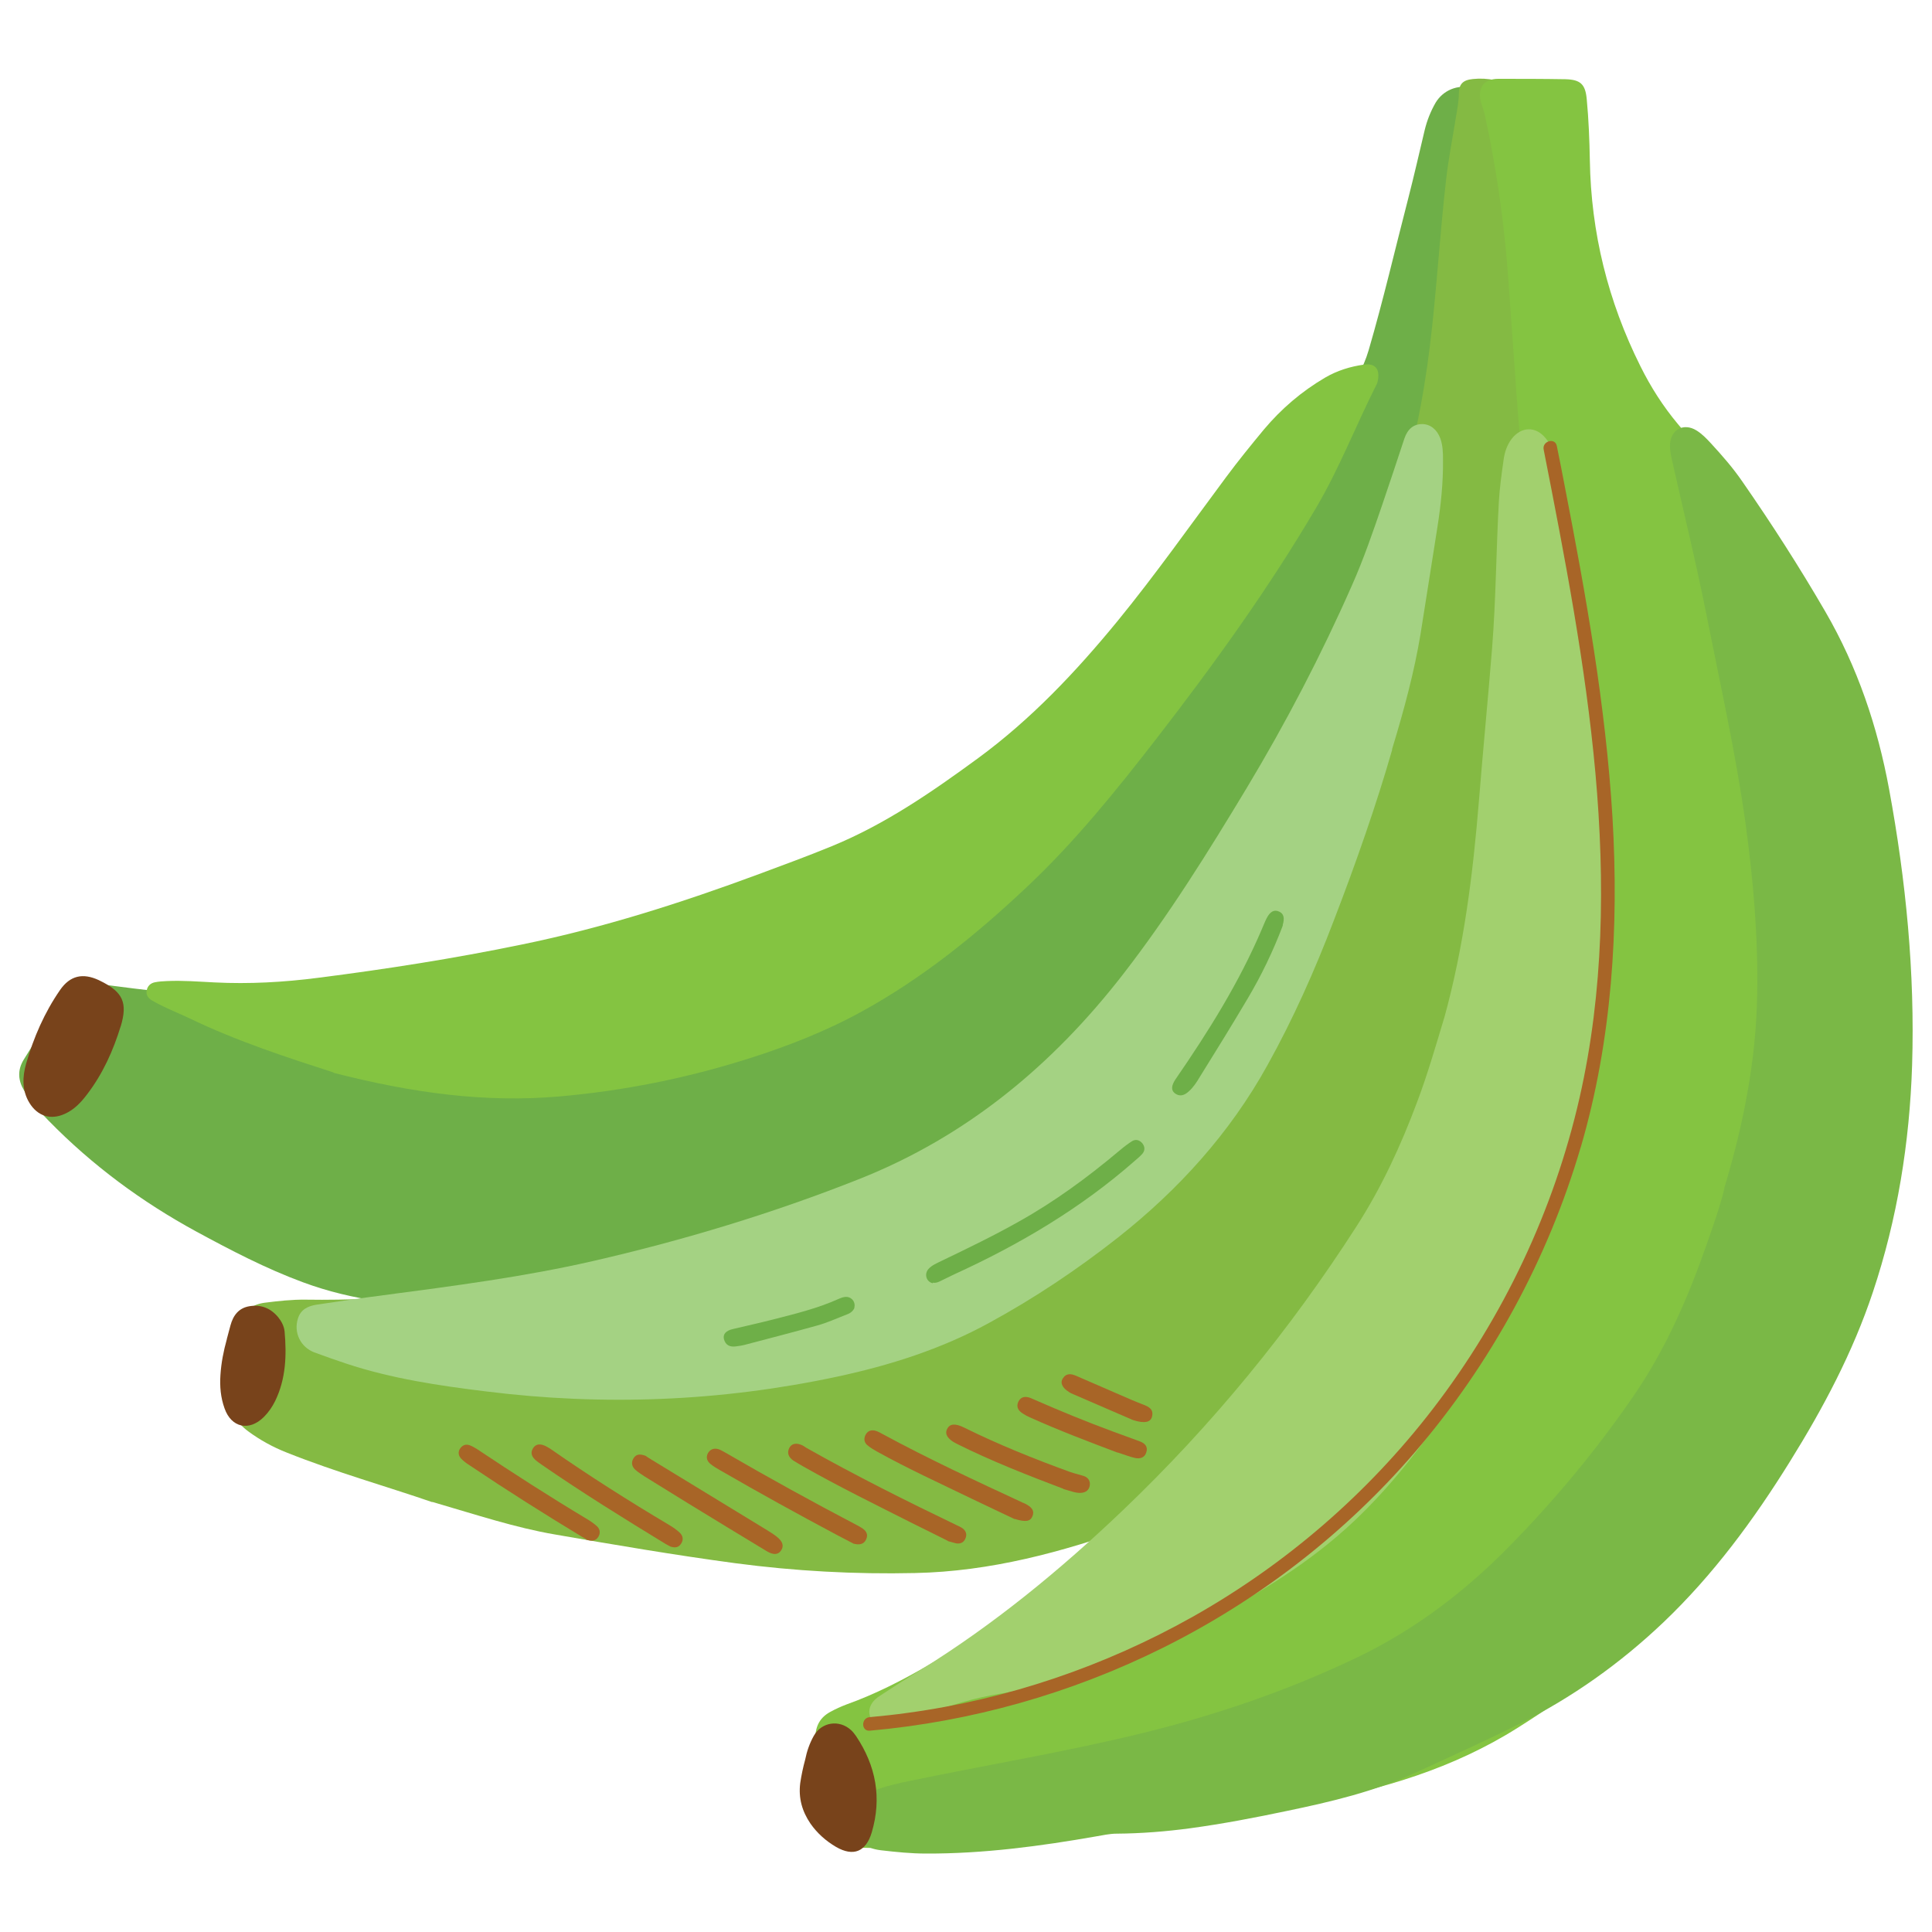
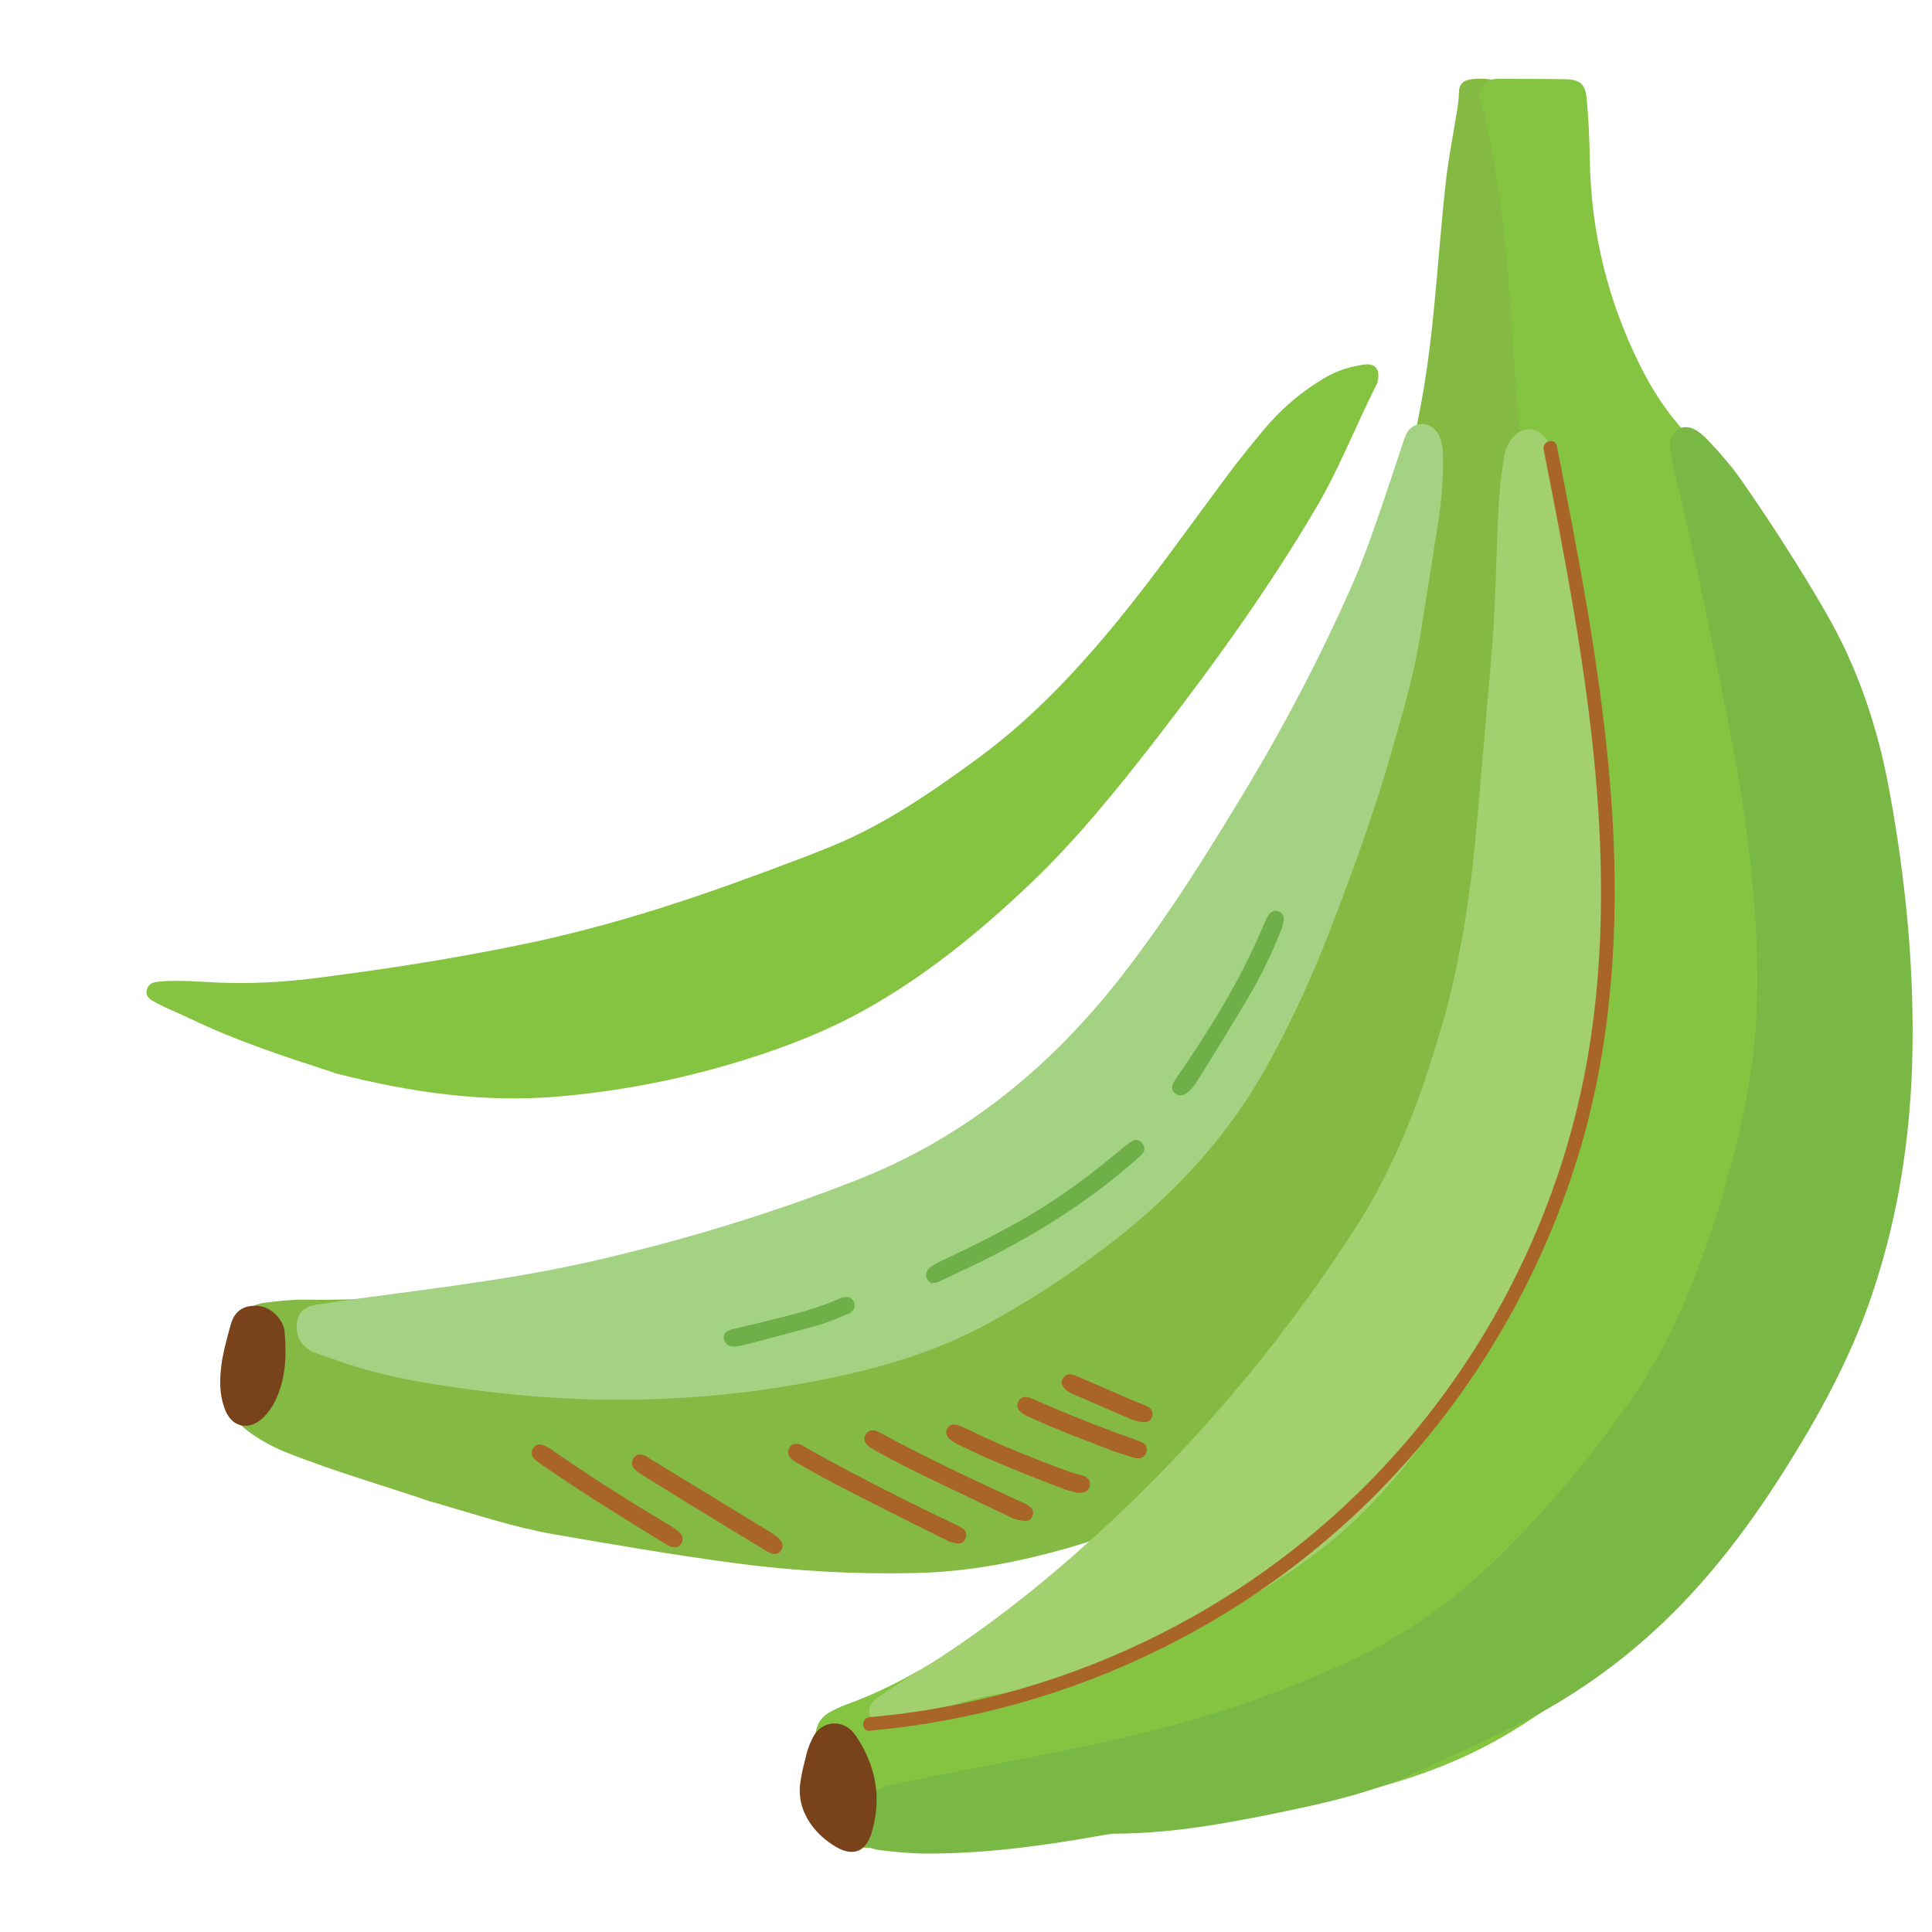
<svg xmlns="http://www.w3.org/2000/svg" id="Layer_1" data-name="Layer 1" viewBox="0 0 100 100">
  <defs>
    <style>
      .cls-1 {
        fill: #78431b;
      }

      .cls-1, .cls-2, .cls-3, .cls-4, .cls-5, .cls-6, .cls-7, .cls-8 {
        stroke-width: 0px;
      }

      .cls-2 {
        fill: #7ab846;
      }

      .cls-3 {
        fill: #6eaf48;
      }

      .cls-4 {
        fill: #a2d06e;
      }

      .cls-5 {
        fill: #a4d283;
      }

      .cls-6 {
        fill: #a86527;
      }

      .cls-7 {
        fill: #84c441;
      }

      .cls-8 {
        fill: #84ba43;
      }
    </style>
  </defs>
-   <path class="cls-3" d="m74.03,24.4c-1.21,4.64-3.02,8.82-5.19,12.86-2.43,4.52-5.05,8.92-8.19,12.99-6.48,8.41-14.98,13.73-25.26,16.24-3.8.93-7.69,1.12-11.6,1.13-2.78,0-5.49-.28-8.11-1.25-1.92-.71-3.72-1.65-5.51-2.62-2.83-1.54-5.39-3.43-7.65-5.74-.47-.48-.92-.97-1.27-1.56-.32-.53-.35-1.06-.03-1.59.66-1.07,1.32-2.13,2.11-3.11.53-.65,1.14-.9,2-.79,4.26.57,8.55.91,12.8,1.55,5.41.81,10.8.74,16.14-.49,5.57-1.28,10.71-3.51,15.16-7.18,2.89-2.38,5.36-5.14,7.56-8.15,2.98-4.09,5.94-8.19,9.04-12.18,1.06-1.36,2.15-2.7,3.36-3.92.7-.7,1.17-1.51,1.45-2.46.76-2.6,1.37-5.24,2.05-7.86.3-1.17.57-2.35.85-3.53.12-.5.31-.98.57-1.43.39-.64,1.12-.94,1.85-.77.64.15.95.51.92,1.21-.08,1.81-.16,3.63-.48,5.41-.43,2.38-.93,4.75-1.33,7.13-.36,2.12-.69,4.24-1.26,6.12Z" />
  <path class="cls-8" d="m22.37,77.75c-2.28-.79-4.96-1.54-7.54-2.57-.71-.28-1.38-.65-1.99-1.1-.59-.44-.94-1.02-.93-1.77,0-1.26.12-2.5.47-3.72.19-.68.59-1.06,1.31-1.16.71-.09,1.42-.17,2.14-.16,4.47.07,8.89-.45,13.3-1.1,3.49-.51,6.91-1.26,10.24-2.45,2.81-1,5.52-2.24,8.13-3.68,2.47-1.36,4.63-3.13,6.63-5.11,4.02-3.97,7.47-8.39,10.3-13.28,1.47-2.54,3.09-4.99,4.49-7.56,2.76-5.06,4.39-10.46,5.09-16.17.35-2.87.51-5.75.84-8.62.12-1.07.33-2.12.5-3.18.07-.42.15-.83.16-1.26,0-.51.21-.72.73-.77.38-.04.76-.02,1.14.06.85.17,1.17.53,1.29,1.39.22,1.56.19,3.12.16,4.69-.05,2.33.09,4.65.43,6.96.4,2.66.49,5.35.82,8.01.27,2.2.47,4.41.54,6.62.09,3.14-.13,6.26-.49,9.38-.5,4.32-1.29,8.59-2.43,12.79-.89,3.3-2.2,6.43-3.67,9.51-.94,1.96-1.88,3.92-3.08,5.73-3.05,4.6-7.1,7.95-12.34,9.81-3.65,1.3-7.35,2.3-11.25,2.38-3.11.07-6.22-.1-9.31-.51-3.13-.42-6.24-.95-9.35-1.49-2.03-.35-3.99-1-6.32-1.68Z" />
  <path class="cls-7" d="m96.38,65.78c-1.29,4.75-3.31,9.17-6.13,13.21-2,2.85-4.52,5.19-7.25,7.33-1.43,1.12-2.92,2.15-4.46,3.12-3.32,2.09-6.99,3.19-10.81,3.87-2.03.36-4.06.67-6.1.94-2.37.31-4.72.8-7.1,1.06-3.43.38-6.87.41-10.32.32-.57-.02-.95-.24-1.11-.78-.49-1.61-.95-3.22-.9-4.93.02-.61.26-1.03.77-1.31.27-.15.56-.28.85-.39,1.48-.53,2.87-1.24,4.23-2.03,2.17-1.26,4.38-2.44,6.46-3.85,3.5-2.38,6.57-5.24,9.49-8.3,1.86-1.94,3.7-3.89,5.2-6.14,1.73-2.6,3.26-5.3,4.47-8.17.63-1.49,1.06-3.04,1.45-4.61,1.18-4.76,2.13-9.57,2.97-14.4.62-3.58,1.03-7.18,1.1-10.81.02-1.14-.02-2.28-.15-3.42-.46-4.09-.68-8.21-.99-12.31-.21-2.79-.61-5.56-1.21-8.3-.05-.22-.15-.42-.2-.64-.16-.71.17-1.15.89-1.16,1.16,0,2.33,0,3.49.02.79.02,1.04.26,1.11,1.04.1,1.05.14,2.1.16,3.15.06,3.75.94,7.31,2.62,10.67.53,1.07,1.17,2.07,1.93,2.98,1.08,1.29,2.17,2.57,3.25,3.85,1.46,1.74,2.76,3.58,3.94,5.52,1.94,3.19,2.98,6.69,3.51,10.36.76,5.26.79,10.52.34,15.8-.24,2.82-.76,5.59-1.5,8.32Z" />
  <path class="cls-2" d="m89.25,61.49c.99-3.29,1.64-6.58,1.7-9.96.06-3-.2-5.99-.61-8.97-.5-3.57-1.29-7.09-1.99-10.62-.53-2.68-1.18-5.33-1.78-8-.07-.31-.14-.61-.13-.93.03-.78.71-1.14,1.37-.73.29.18.52.42.75.67.58.63,1.14,1.27,1.62,1.97,1.52,2.19,2.96,4.43,4.3,6.74,1.66,2.86,2.7,5.94,3.3,9.19.87,4.72,1.34,9.49,1.19,14.29-.13,4-.76,7.94-2.03,11.74-1.04,3.12-2.57,6-4.3,8.78-1.87,3.01-3.96,5.85-6.54,8.31-2.24,2.13-4.73,3.9-7.5,5.28-1.77.88-3.56,1.69-5.35,2.51-2.11.97-4.36,1.5-6.62,1.97-1.66.35-3.33.67-5.02.9-1.27.17-2.54.27-3.81.28-.36,0-.71.08-1.06.14-2.91.51-5.84.9-8.8.89-.79,0-1.56-.08-2.34-.17-.84-.1-1.28-.49-1.36-1.15-.09-.78.38-1.71,1.02-1.95.61-.23,1.24-.37,1.88-.5,3.99-.83,8.01-1.49,11.97-2.46,3.84-.94,7.56-2.21,11.13-3.92,2.94-1.41,5.51-3.35,7.79-5.66,2.43-2.46,4.63-5.11,6.58-7.96,1.6-2.35,2.73-4.93,3.67-7.6.36-1.03.74-2.07.98-3.08Z" />
  <path class="cls-5" d="m72.06,38.8c-.8,2.79-1.86,5.83-3.02,8.84-.98,2.57-2.1,5.09-3.44,7.5-1.95,3.52-4.6,6.44-7.74,8.92-2.1,1.65-4.31,3.13-6.66,4.41-2.48,1.36-5.14,2.2-7.89,2.79-6.01,1.28-12.06,1.52-18.15.76-2.45-.3-4.88-.66-7.24-1.44-.55-.18-1.1-.38-1.65-.58-.71-.27-1.08-1.02-.85-1.75.14-.47.52-.65.96-.72,1.15-.17,2.3-.34,3.46-.49,3.64-.48,7.28-.95,10.86-1.77,4.7-1.08,9.3-2.47,13.79-4.25,5.56-2.21,9.99-5.89,13.63-10.58,2.38-3.07,4.42-6.35,6.42-9.67,2.03-3.38,3.85-6.87,5.44-10.48.6-1.35,1.08-2.75,1.56-4.15.39-1.14.77-2.29,1.15-3.44.17-.5.48-.75.92-.75.42,0,.77.28.94.74.13.36.14.75.14,1.13.01,1.17-.11,2.32-.29,3.47-.3,1.86-.58,3.72-.88,5.57-.32,1.9-.81,3.76-1.47,5.93Z" />
  <path class="cls-4" d="m74.75,52.7c1.02-3.69,1.49-7.46,1.8-11.26.21-2.63.47-5.26.68-7.89.2-2.52.21-5.05.35-7.58.04-.71.14-1.42.24-2.13.05-.4.17-.79.42-1.12.5-.65,1.25-.67,1.76-.04.29.37.6.74.42,1.27-.06.18.03.35.07.53,1.21,5.26,2.12,10.57,2.58,15.96.27,3.13.37,6.25.09,9.39-.37,4.14-1.11,8.21-2.56,12.12-1.43,3.86-3.35,7.47-5.64,10.88-1.43,2.12-3,4.13-4.86,5.89-2.3,2.17-4.98,3.8-7.77,5.24-.91.47-1.85.91-2.77,1.37-2.47,1.23-5.11,1.91-7.82,2.34-1.29.21-2.53.58-3.74,1.05-.58.23-1.18.44-1.77.63-.54.17-.96.02-1.15-.39-.19-.4-.06-.83.41-1.15.71-.47,1.43-.93,2.15-1.37,3.81-2.36,7.24-5.18,10.48-8.27,4.62-4.41,8.64-9.32,12.09-14.69,1.3-2.02,2.3-4.19,3.14-6.44.54-1.43.96-2.89,1.4-4.35Z" />
  <path class="cls-7" d="m17.26,55.51c-2.32-.75-4.96-1.6-7.47-2.81-.42-.2-.86-.38-1.28-.58-.22-.1-.44-.22-.65-.34-.18-.11-.31-.27-.27-.5.04-.25.21-.4.44-.44.2-.04.4-.05.6-.06.83-.04,1.65.03,2.48.07,1.79.09,3.58-.01,5.36-.24,3.53-.45,7.04-1,10.53-1.72,4.2-.86,8.27-2.16,12.29-3.65,1.26-.47,2.52-.93,3.76-1.44,2.76-1.13,5.19-2.81,7.58-4.56,2.75-2.02,5.06-4.47,7.21-7.09,1.97-2.41,3.76-4.95,5.62-7.45.63-.85,1.29-1.66,1.96-2.47.9-1.07,1.95-1.97,3.16-2.68.63-.37,1.31-.58,2.03-.68.54-.07.8.2.72.75-.01.09-.03.18-.07.26-1.07,2.12-1.92,4.33-3.13,6.39-2.46,4.18-5.28,8.09-8.24,11.92-2.1,2.71-4.25,5.38-6.75,7.73-2.61,2.46-5.4,4.72-8.56,6.45-1.88,1.03-3.86,1.8-5.89,2.44-3.17,1-6.41,1.65-9.72,1.94-3.86.34-7.64-.18-11.7-1.22Z" />
-   <path class="cls-1" d="m6.25,53.11c-.39,1.27-.93,2.47-1.74,3.53-.31.41-.66.79-1.15,1.01-.74.34-1.42.12-1.84-.57-.39-.64-.36-1.35-.17-2.02.39-1.36.95-2.65,1.76-3.82.52-.75,1.18-.89,2-.51.04.02.08.04.12.06,1.14.57,1.38,1.12,1.02,2.33Z" />
  <path class="cls-1" d="m41.68,91.06c.08-.4.22-.82.44-1.21.4-.72,1.32-.86,1.93-.3.1.09.18.2.26.31,1.03,1.54,1.34,3.2.81,4.99-.3,1-.95,1.26-1.84.75-.53-.31-.98-.71-1.33-1.21-.43-.63-.63-1.32-.53-2.1.06-.4.14-.79.26-1.23Z" />
  <path class="cls-1" d="m11.74,69.31c.06-.24.13-.48.19-.71.14-.52.43-.9.98-.99.6-.1,1.1.1,1.49.57.17.21.3.46.33.73.11,1.24.07,2.46-.49,3.61-.15.3-.34.58-.58.82-.76.76-1.69.56-2.04-.45-.2-.56-.25-1.13-.21-1.72.04-.63.16-1.24.33-1.85Z" />
  <path class="cls-3" d="m48.28,66.42c-.33-.07-.46-.47-.22-.74.18-.2.44-.3.68-.42,1.35-.65,2.7-1.3,4.01-2.04,1.86-1.04,3.57-2.3,5.2-3.67.2-.17.42-.34.64-.48.19-.12.39-.07.54.11.14.18.14.38-.01.55-.12.13-.26.25-.39.36-2.8,2.46-5.97,4.33-9.34,5.87-.24.11-.48.24-.72.35-.12.06-.25.11-.39.08Z" />
  <path class="cls-3" d="m66.4,47.9c-.5,1.32-1.11,2.59-1.83,3.8-.81,1.37-1.64,2.71-2.48,4.06-.16.27-.33.53-.57.74-.22.2-.47.28-.72.08-.2-.16-.16-.41.04-.71,1.7-2.47,3.29-5,4.47-7.77.08-.18.15-.37.24-.55.19-.38.41-.49.67-.36.23.11.28.33.17.7Z" />
  <path class="cls-6" d="m49.07,79.76c-.53-.27-1.19-.59-1.85-.92-1.9-.96-3.8-1.89-5.65-2.94-.17-.1-.35-.2-.52-.31-.22-.16-.33-.37-.2-.64.12-.24.38-.29.7-.13.06.03.11.07.17.11,2.55,1.44,5.17,2.75,7.81,4.02.08.04.16.07.24.12.19.12.29.29.22.51-.08.25-.27.35-.52.3-.09-.02-.17-.05-.4-.11Z" />
  <path class="cls-6" d="m52.52,78.63c-.63-.3-1.42-.67-2.21-1.05-1.65-.8-3.32-1.56-4.92-2.45-.17-.1-.35-.2-.5-.33-.17-.15-.19-.35-.08-.55.12-.21.31-.25.52-.19.13.04.25.11.36.17,2.36,1.28,4.8,2.41,7.23,3.54.04.02.08.03.12.05.39.19.51.39.4.66-.11.26-.33.32-.92.14Z" />
-   <path class="cls-6" d="m44.2,79.91c-.28-.15-.58-.3-.88-.46-2.03-1.08-4.04-2.19-6.03-3.34-.17-.1-.35-.2-.51-.33-.17-.14-.25-.32-.15-.54.12-.23.32-.3.56-.23.13.04.24.12.36.18,2.24,1.3,4.51,2.55,6.8,3.75.08.04.16.09.23.13.24.14.38.34.25.61-.12.27-.37.29-.65.22Z" />
  <path class="cls-6" d="m34.67,80.03c-.05-.03-.13-.06-.21-.11-2.18-1.33-4.34-2.67-6.44-4.12-.09-.06-.18-.13-.27-.2-.21-.18-.32-.38-.16-.64.14-.23.39-.26.71-.08.08.04.15.09.23.14,1.98,1.38,4.02,2.67,6.1,3.91.19.11.38.24.54.39.19.17.22.39.07.6-.14.2-.33.2-.57.12Z" />
  <path class="cls-6" d="m33.41,75.35c.07.05.16.11.26.17,1.98,1.21,3.97,2.42,5.95,3.63.19.12.38.23.56.37.33.25.41.49.25.73-.15.23-.4.25-.76.03-1.34-.81-2.67-1.62-4.01-2.44-.76-.47-1.52-.94-2.28-1.41-.17-.11-.34-.22-.49-.35-.19-.17-.23-.38-.1-.6.15-.24.36-.22.62-.13Z" />
-   <path class="cls-6" d="m30.34,79.67s-.14-.09-.24-.14c-1.95-1.18-3.88-2.4-5.77-3.67-.17-.11-.34-.23-.47-.37-.14-.16-.17-.36-.02-.55.13-.16.3-.2.48-.13.14.05.28.14.41.22,1.86,1.24,3.74,2.45,5.66,3.6.17.1.34.22.49.35.17.15.21.35.1.55-.13.23-.35.26-.64.16Z" />
  <path class="cls-6" d="m55.04,77.06c-1.79-.68-3.7-1.42-5.54-2.34-.45-.23-.61-.49-.48-.75.13-.28.42-.31.88-.08,1.78.88,3.62,1.62,5.49,2.3.23.08.47.13.71.21.21.07.33.23.31.46-.03.27-.21.39-.45.41-.27.02-.53-.09-.92-.2Z" />
  <path class="cls-6" d="m57.85,75.19c-1.45-.55-3.02-1.14-4.55-1.83-.12-.05-.24-.12-.35-.19-.23-.14-.37-.34-.24-.62.13-.27.38-.29.63-.19.41.17.82.36,1.23.53,1.34.57,2.69,1.09,4.06,1.58.13.05.25.09.38.14.26.1.42.28.32.57-.09.29-.35.34-.6.28-.26-.06-.51-.16-.88-.28Z" />
  <path class="cls-3" d="m44.23,67.68c-.07.19-.23.3-.43.37-.5.19-.99.42-1.51.56-1.25.35-2.5.67-3.75,1-.15.04-.31.06-.46.08-.31.04-.53-.07-.61-.38-.06-.26.11-.44.47-.52.67-.16,1.35-.31,2.02-.48,1.17-.3,2.34-.58,3.45-1.08.14-.06.29-.12.45-.1.26.04.43.29.36.56Z" />
  <path class="cls-6" d="m58.64,73.5c-.93-.4-2.06-.89-3.19-1.38-.04-.02-.08-.04-.12-.07-.34-.21-.47-.47-.32-.7.18-.29.44-.25.71-.13.74.32,1.48.64,2.21.96.41.18.82.36,1.24.52.29.11.55.24.46.62-.07.29-.37.38-.99.18Z" />
  <path class="cls-6" d="m81.82,59.38c1.62-5.54,1.98-11.36,1.64-17.1-.35-5.76-1.37-11.46-2.47-17.12-.13-.69-.27-1.39-.41-2.08-.09-.45-.77-.25-.68.19,1.09,5.55,2.17,11.12,2.68,16.76.5,5.59.43,11.28-.82,16.78-1.33,5.84-3.95,11.38-7.6,16.12-3.37,4.38-7.61,8.04-12.42,10.75-4.55,2.56-9.6,4.28-14.78,4.98-.65.09-1.3.16-1.95.22-.45.04-.44.74.01.7,5.27-.47,10.42-1.93,15.15-4.28,4.97-2.47,9.45-5.93,13.07-10.14,3.93-4.58,6.88-9.99,8.58-15.79Z" />
</svg>